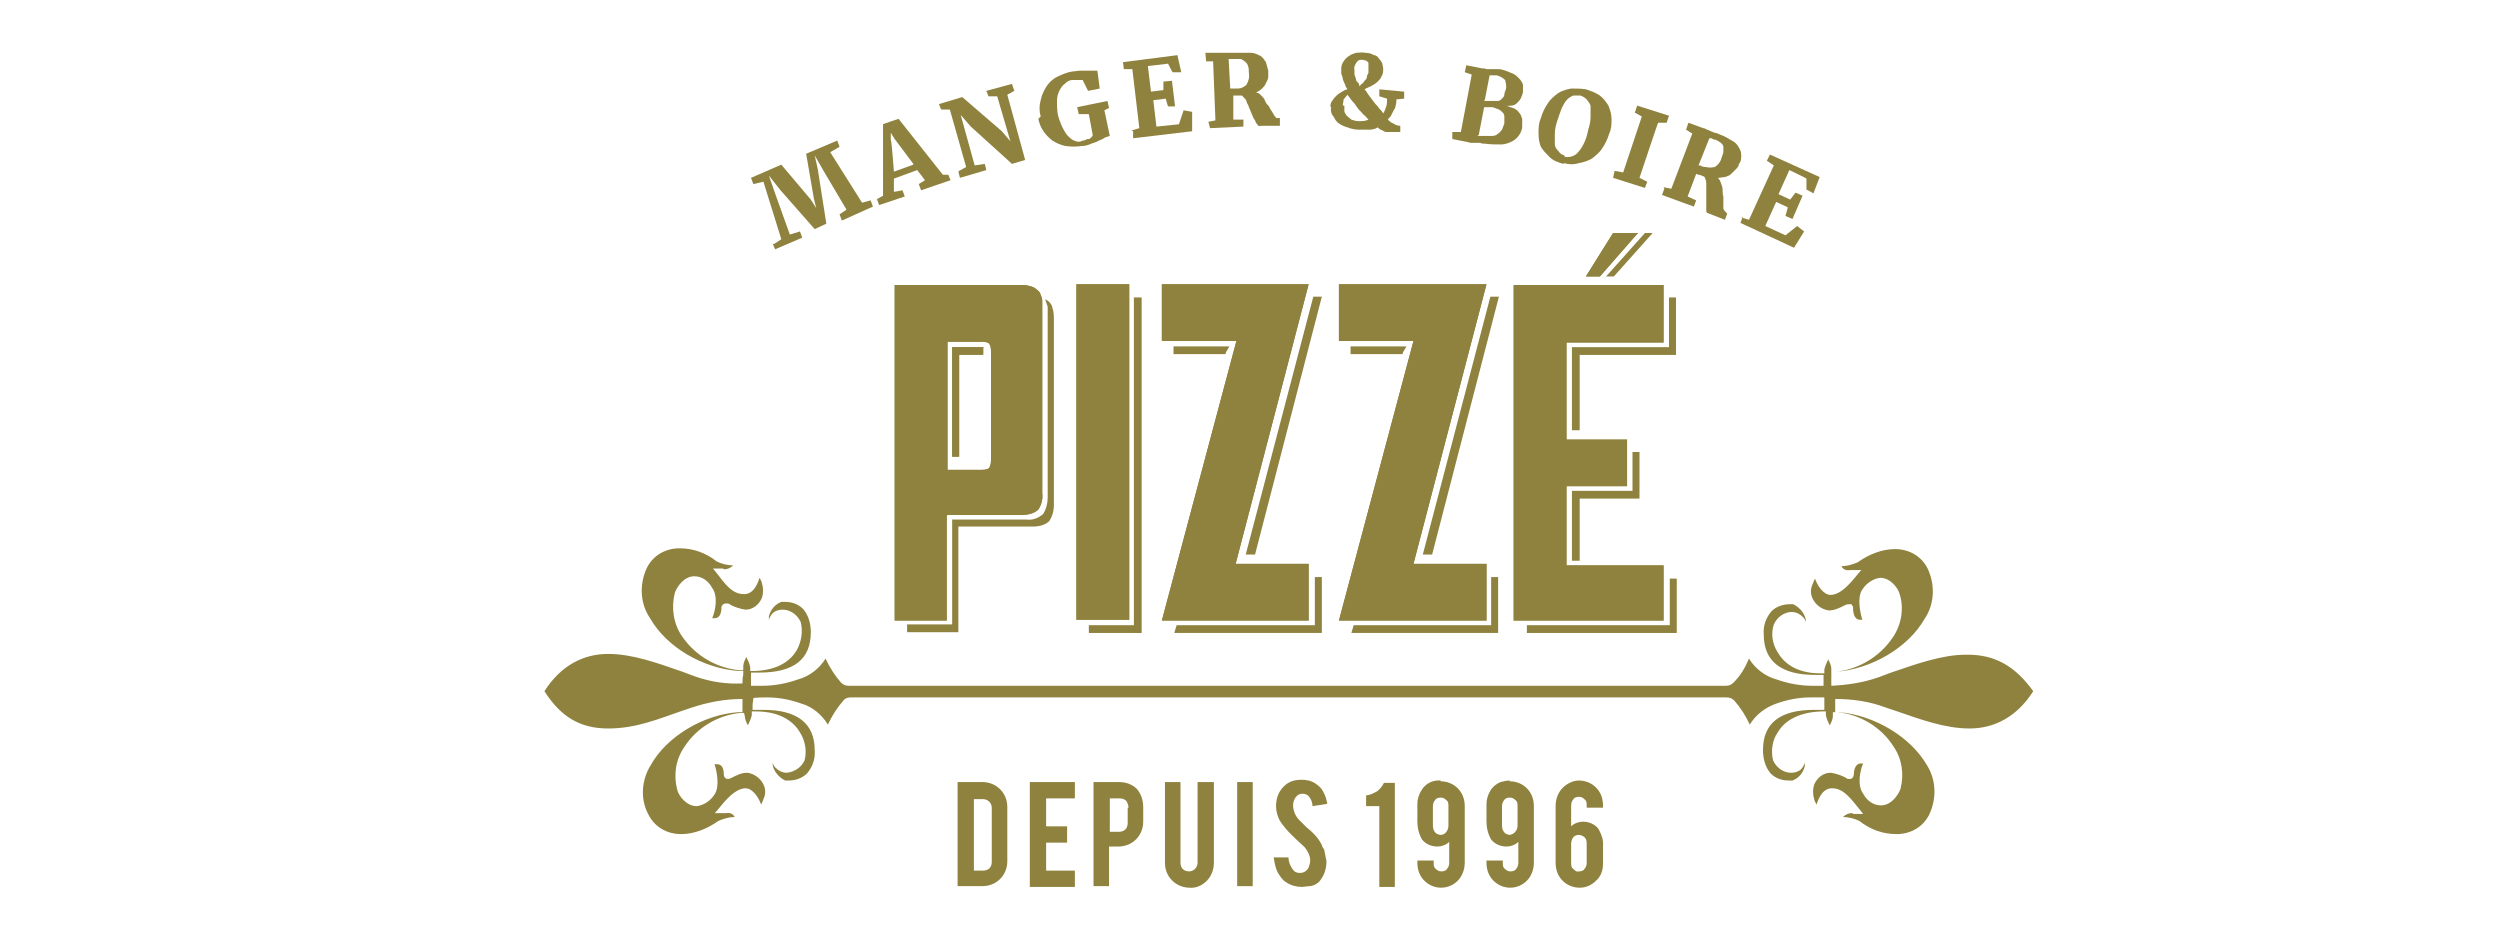
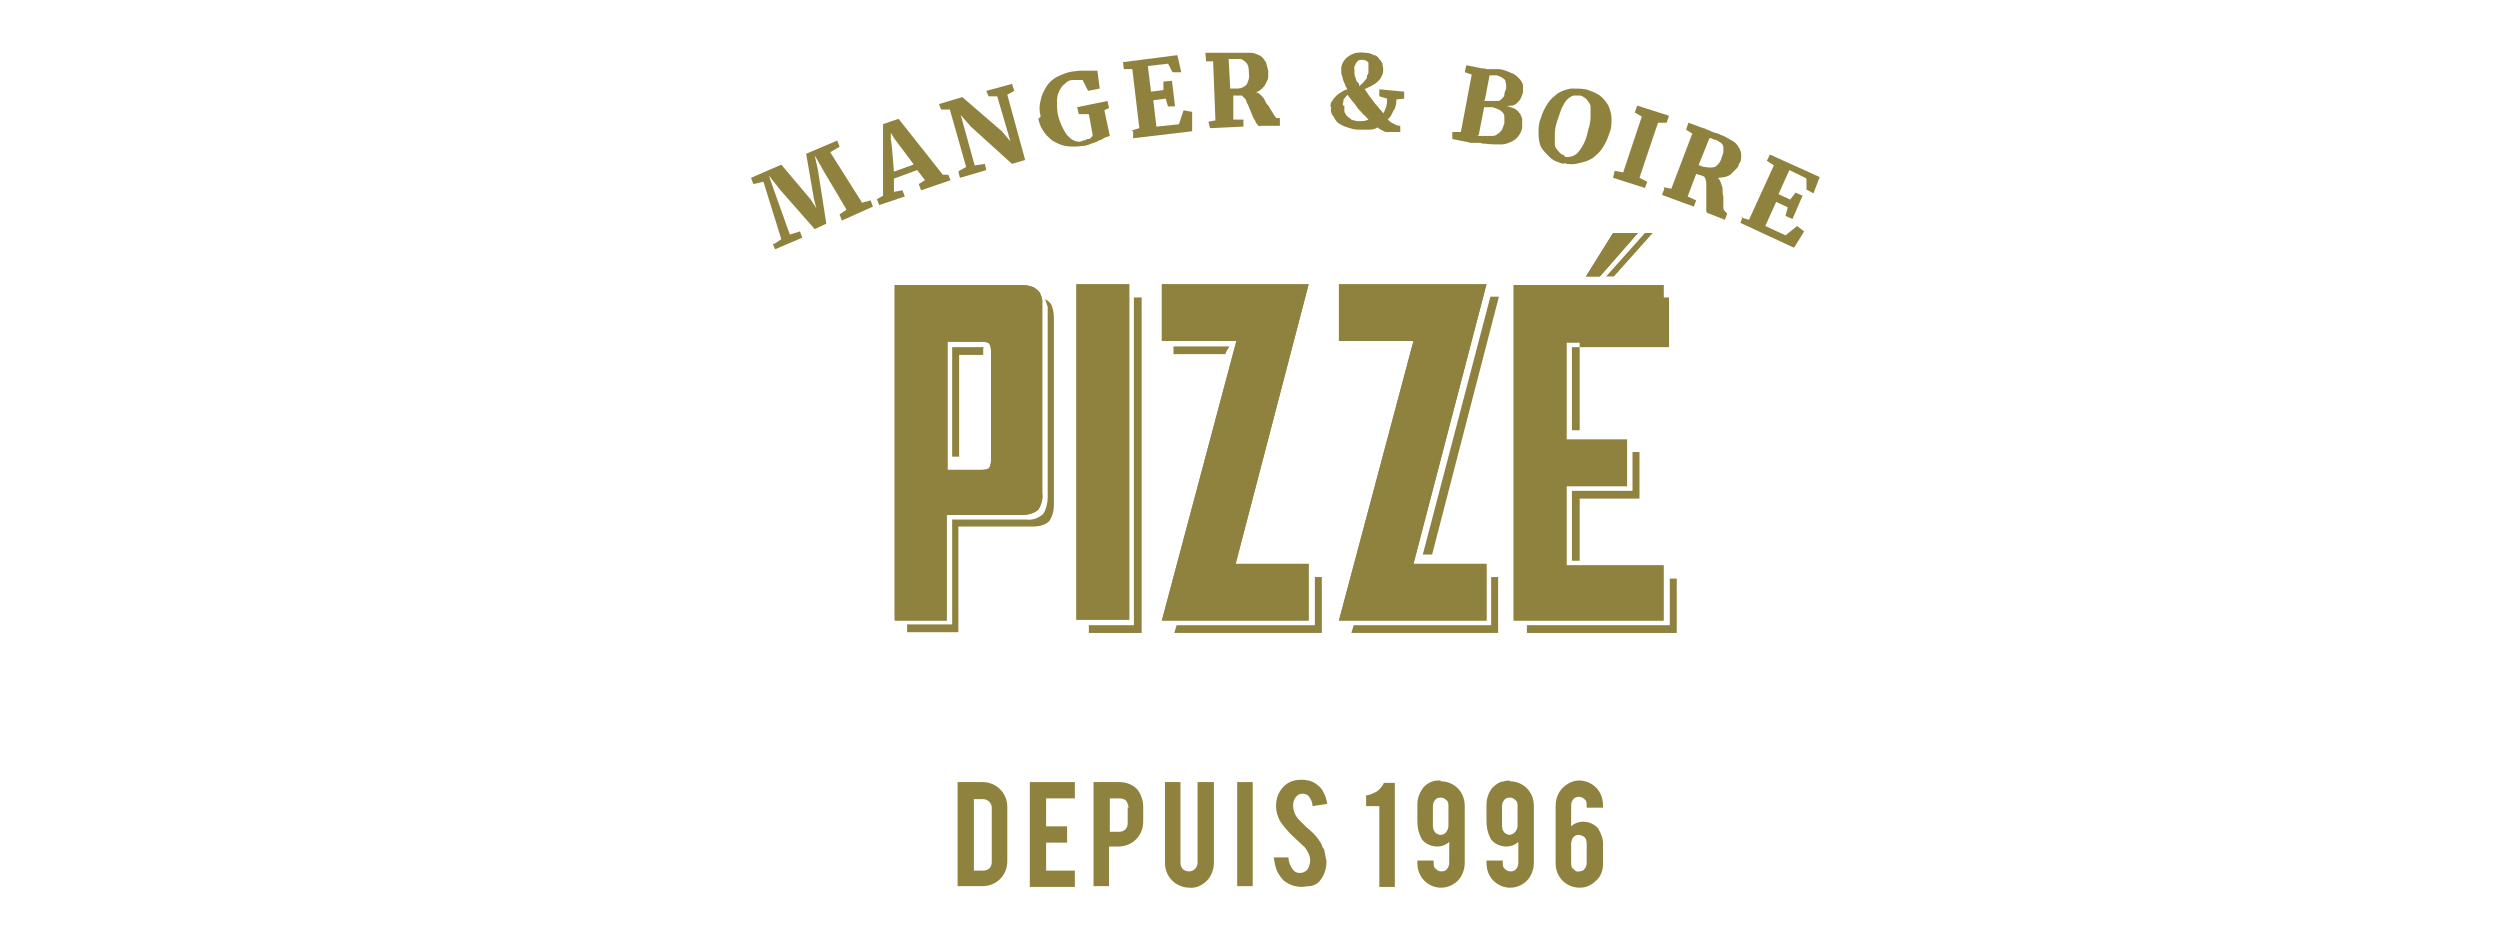
<svg xmlns="http://www.w3.org/2000/svg" version="1.1" viewBox="0 0 321.9 120.7">
  <defs>
    <style>
      .cls-1 {
        fill-rule: evenodd;
      }

      .cls-1, .cls-2 {
        fill: #8f823e;
      }
    </style>
  </defs>
  <g>
    <g id="Calque_1">
      <g id="logo-pizze">
        <g id="Groupe_5852">
          <path id="Tracé_11223" class="cls-2" d="M129.7,110.9c0,1.8-1.4,3.2-3.2,3.2h-3.2v-13.4h3.2c1.8,0,3.2,1.4,3.2,3.2h0s0,7.1,0,7.1ZM125.4,112.1h1.2c.3,0,.6-.1.8-.3s.3-.5.3-.8v-7c0-.6-.5-1.1-1.1-1.1h-1.2v9.3Z" />
          <path id="Tracé_11224" class="cls-2" d="M132.6,114.1v-13.4h5.8v2.1h-3.7v3.6h2.7v2.1h-2.7v3.6h3.7v2.1h-5.8s0,0,0,0Z" />
          <path id="Tracé_11225" class="cls-2" d="M144.1,100.7c.9,0,1.7.3,2.3.9.5.6.8,1.4.8,2.3v1.9c0,1.8-1.4,3.2-3.2,3.2h-1.2v5.1h-2v-13.4h3.3s0,0,0,0ZM145.3,104c0-.3-.1-.6-.3-.9-.2-.2-.5-.3-.9-.3h-1.2v4.3h1.2c.3,0,.6-.1.8-.3s.3-.5.3-.8v-2h0Z" />
          <path id="Tracé_11226" class="cls-2" d="M153.2,114.3c-1.8,0-3.2-1.4-3.2-3.2h0v-10.4h2v10.4c0,.3.1.6.3.8.2.2.5.3.8.3.6,0,1.1-.5,1.1-1.1v-10.4h2.1v10.4c0,.8-.3,1.7-.9,2.3-.6.6-1.4,1-2.3.9Z" />
          <path id="Tracé_11227" class="cls-2" d="M161.3,114.1h-2v-13.4h2v13.4Z" />
          <path id="Tracé_11228" class="cls-2" d="M170.8,110.8c0,.9-.2,1.7-.7,2.4-.3.5-.8.8-1.4.9-.4,0-.8.1-1.1.1-.7,0-1.4-.2-2-.6-.5-.3-.8-.8-1.1-1.3-.3-.6-.4-1.3-.5-1.9h1.9c0,.5.2,1.1.6,1.6.2.3.5.4.9.4.5,0,.9-.3,1.1-.7.1-.3.2-.6.2-.9,0-.6-.3-1.2-.7-1.7-.4-.4-1-.9-1.8-1.7-.5-.5-1-1.1-1.4-1.7-.3-.6-.5-1.2-.5-1.9,0-1.1.4-2.1,1.3-2.8.5-.4,1.2-.6,1.9-.6.7,0,1.3.1,1.9.5.4.3.8.6,1,1.1.3.5.4,1,.5,1.5l-1.9.3c0-.5-.2-.9-.5-1.3-.2-.2-.5-.3-.8-.3-.4,0-.7.2-.9.5-.2.3-.3.6-.3,1,0,.7.3,1.4.8,1.9.3.3.6.6.9.9.5.4.8.7.9.8.4.4.8.9,1.1,1.5,0,.2.2.4.3.6.1.5.2,1,.3,1.5Z" />
          <path id="Tracé_11229" class="cls-2" d="M177.6,114.1v-10.3h-1.7v-1.4c.5,0,1-.3,1.4-.5.4-.3.7-.7.9-1.1h1.4v13.4h-2Z" />
          <path id="Tracé_11230" class="cls-2" d="M185.5,100.6c.8,0,1.6.3,2.2.9.6.6.9,1.4.9,2.3v7.3c0,.8-.3,1.7-.9,2.3-1.2,1.2-3.1,1.2-4.3,0,0,0,0,0,0,0-.6-.6-.9-1.4-.9-2.3v-.3h2.1v.3c0,.3,0,.6.3.8.2.2.4.3.7.3.3,0,.6-.1.7-.3.2-.2.3-.5.3-.8v-2.7c-.4.4-1,.6-1.5.6-.8,0-1.5-.3-2-.9-.4-.7-.6-1.5-.6-2.3v-2.3h0c0-.6.2-1.2.5-1.7.5-.9,1.5-1.4,2.5-1.3h0ZM186.5,103.8c0-.3,0-.6-.3-.8-.2-.2-.4-.3-.7-.3-.3,0-.6.1-.7.3-.2.2-.3.5-.3.8v2.5c0,.4.1.7.4,1,.2.1.4.2.6.2.6,0,1-.6,1-1.2,0,0,0-2.5,0-2.5Z" />
          <path id="Tracé_11231" class="cls-2" d="M194.4,100.6c.8,0,1.6.3,2.2.9.6.6.9,1.4.9,2.3v7.3c0,.8-.3,1.7-.9,2.3-1.2,1.2-3.1,1.2-4.3,0,0,0,0,0,0,0-.6-.6-.9-1.4-.9-2.3v-.3h2.1v.3c0,.3,0,.6.3.8.2.2.4.3.7.3.3,0,.6-.1.7-.3.2-.2.3-.5.3-.8v-2.7c-.4.4-1,.6-1.5.6-.8,0-1.5-.3-2-.9-.4-.7-.6-1.5-.6-2.3v-2.3h0c0-.6.2-1.2.5-1.7.3-.5.8-.9,1.3-1.1.4-.1.8-.2,1.2-.2ZM195.4,103.8c0-.3,0-.6-.3-.8-.2-.2-.4-.3-.7-.3-.3,0-.6.1-.7.3-.2.2-.3.5-.3.8v2.5c0,.4.1.7.4,1,.2.1.4.2.6.2.6-.1,1-.6,1-1.2v-2.5Z" />
          <path id="Tracé_11232" class="cls-2" d="M204.3,104v-.3c0-.3,0-.6-.3-.8-.2-.2-.4-.3-.7-.3-.3,0-.6.1-.7.3-.2.2-.3.5-.3.8v2.7c.4-.4,1-.6,1.5-.6.8,0,1.5.3,2,.9.4.7.7,1.5.6,2.3v2.3h0c0,.8-.3,1.6-.9,2.1-.6.6-1.3.9-2.1.9-.8,0-1.6-.3-2.2-.9-.6-.6-.9-1.4-.9-2.3v-7.3c0-1.3.6-2.4,1.8-3,.4-.2.8-.3,1.2-.3.8,0,1.6.3,2.2.9.6.6.9,1.4.9,2.3v.3h-2.1,0ZM202.3,111.1c0,.3,0,.6.3.8.2.2.4.4.7.3.3,0,.6-.1.7-.3.2-.2.3-.5.3-.8v-2.5c0-.4-.1-.7-.4-.9-.2-.1-.4-.2-.6-.2-.3,0-.6.1-.8.4-.1.2-.2.5-.2.7v2.5Z" />
        </g>
        <g id="Groupe_5853">
          <path id="Tracé_11233" class="cls-2" d="M99.7,31.4l.9-.6-2.3-7.4-1.3.3-.3-.8,3.9-1.7,3.8,4.5.7,1.1-.3-1.2-1-5.8,4-1.7.3.8-1.2.7,4.1,6.5,1.1-.3.3.8-4,1.8-.3-.8.9-.6-2.9-4.9-1.2-2.1.4,1.8,1.1,7-1.5.7-4.4-5-1.5-1.9.8,2.3,1.9,5.3,1.3-.4.3.8-3.5,1.5-.3-.7Z" />
          <path id="Tracé_11234" class="cls-2" d="M113,25.6l.7-.4v-9.2c-.1,0,2-.7,2-.7l5.7,7.2h.7c0,0,.3.7.3.7l-3.8,1.3-.3-.8.8-.5-1-1.3-3,1.1v1.7c.1,0,1.1-.2,1.1-.2l.3.8-3.3,1.1-.3-.8ZM117.6,21.1l-2.4-3.2-.5-.8v.9c.1,0,.4,4.1.4,4.1l2.5-.9Z" />
          <path id="Tracé_11235" class="cls-2" d="M123.5,22l.9-.5-2.1-7.4h-1.1c0,.1-.3-.7-.3-.7l3-.9,5.1,4.4,1.1,1.3-1.7-5.8h-1.1c0,.1-.3-.7-.3-.7l3.3-.9.3.9-.9.5,2.3,8.4-1.7.5-5.3-4.8-1.3-1.5,1.8,6.5,1.3-.2.2.8-3.4,1-.2-.8Z" />
          <path id="Tracé_11236" class="cls-2" d="M134,15c-.2-.7-.2-1.4,0-2.1.1-.6.4-1.2.7-1.7.3-.5.8-1,1.4-1.3.6-.3,1.3-.6,2-.7.3,0,.7-.1,1-.1.3,0,.6,0,.9,0h1.3l.3,2.3-1.5.3-.7-1.4c0,0,0,0-.1,0s-.1,0-.3,0h-.4c-.2,0-.4,0-.5,0-.4,0-.7.2-1,.5-.3.2-.5.5-.7.9-.2.4-.3.8-.3,1.3,0,.6,0,1.1.1,1.7.1.5.3,1,.5,1.5.2.4.4.8.7,1.2.3.3.6.6.9.7.4.2.8.2,1.1,0,.1,0,.3,0,.4-.1s.3-.1.4-.1c.1,0,.2-.1.3-.2,0,0,.2-.2.2-.3l-.5-2.7h-1.3c0,0-.2-.9-.2-.9l3.9-.8.2.9-.6.3.7,3.3-.6.2c-.3.2-.5.3-.8.4-.3.2-.7.3-1,.4-.4.2-.8.3-1.2.3-.7.1-1.4.1-2.1,0-.6-.1-1.2-.4-1.7-.7-.5-.4-.9-.8-1.2-1.3-.3-.4-.5-1-.6-1.5Z" />
          <path id="Tracé_11237" class="cls-2" d="M145.7,16.8l1-.3-.9-7.6h-1.1c0,0-.1-.9-.1-.9l7-.9.5,2.2h-1.1c0,.1-.6-1.1-.6-1.1l-2.6.3.4,3.3,1.6-.2v-1.1c.1,0,1.1-.1,1.1-.1l.4,3.3h-.9c0,.1-.3-1-.3-1l-1.6.2.4,3.4,2.9-.3.6-1.8,1.1.2v2.5l-7.6.9v-.9Z" />
          <path id="Tracé_11238" class="cls-2" d="M155.5,15.7l1-.2-.3-7.6h-.9c0-.1-.1-1.1-.1-1.1h2c0,0,2.2,0,2.2,0,.6,0,1.2,0,1.7,0,.4,0,.8.2,1.2.4.3.2.5.5.7.8.1.4.2.7.3,1.1,0,.3,0,.5,0,.8,0,.3-.2.6-.3.8-.1.3-.3.5-.5.7-.2.2-.5.4-.8.5.3,0,.5.2.7.4.2.2.4.4.5.7.1.3.3.5.5.7.1.3.3.5.4.7.1.2.2.3.3.5.1.1.2.3.3.3h.4c0,.1,0,1,0,1h-2.5c0,.1-.1,0-.3,0,0-.1-.2-.3-.3-.4,0-.2-.2-.4-.3-.6s-.2-.5-.3-.7c-.1-.3-.2-.5-.3-.7,0-.2-.2-.4-.3-.7,0-.2-.2-.4-.3-.5l-.3-.3h-1.1v3.1c.1,0,1.3,0,1.3,0v.9c0,0-4.3.2-4.3.2l-.2-.8ZM158.4,11.4h1c.4,0,.8-.2,1.1-.5.3-.5.4-1,.3-1.6,0-.3,0-.5-.1-.8-.1-.4-.5-.7-.9-.9-.3,0-.5,0-.8,0-.2,0-.4,0-.5,0-.1,0-.2,0-.3,0l.2,3.7Z" />
          <path id="Tracé_11239" class="cls-2" d="M171.3,13.7c0-.3.1-.6.3-.8.1-.2.3-.4.5-.6.2-.2.4-.3.7-.5.2-.1.5-.3.7-.3-.1-.2-.3-.4-.3-.6-.1-.2-.2-.4-.3-.7,0-.2-.1-.5-.2-.7,0-.2,0-.5,0-.7,0-.3.1-.6.3-.9.2-.3.4-.5.7-.7.3-.2.6-.3.9-.4.4,0,.8-.1,1.2,0,.4,0,.8.1,1.1.3.3,0,.5.2.7.5.2.2.3.4.4.6,0,.2.1.4.1.7,0,.3,0,.6-.2.9-.1.3-.3.5-.5.7-.2.2-.5.4-.7.5-.3.2-.7.3-1,.5.2.2.3.4.5.7l.6.8c.2.3.4.5.6.7.1.2.3.4.5.6l.2.3c.2-.3.3-.6.4-.9s.1-.7.1-1l-1-.3v-.9c0,0,3.2.3,3.2.3v.9c0,0-1,.1-1,.1,0,.3,0,.5-.1.8,0,.3-.2.5-.3.7-.1.2-.2.4-.3.6-.1.2-.3.3-.4.5.2.2.4.4.7.5.3.2.6.3.9.3v.8c-.1,0-.2,0-.3,0-.1,0-.2,0-.3,0h-.6c-.2,0-.3,0-.5,0-.1,0-.3,0-.4-.1l-.4-.2c-.1,0-.3-.2-.4-.3-.3.2-.7.3-1.1.3-.4,0-.8,0-1.3,0-.5,0-1-.1-1.5-.3-.4-.1-.8-.3-1.1-.5-.3-.2-.5-.5-.7-.9-.3-.3-.4-.8-.3-1.2ZM173.1,13.6c0,.2,0,.5,0,.7,0,.2.2.4.3.6.2.2.4.3.6.5.3.1.6.2.9.2.5,0,.9,0,1.3-.2-.2-.2-.4-.5-.7-.7-.2-.3-.5-.5-.7-.8-.2-.3-.4-.6-.7-.9l-.6-.8c-.2.2-.3.4-.5.6,0,.3-.1.5-.1.8ZM175.2,10.9c.2-.1.4-.3.5-.5.2-.2.3-.3.3-.5,0-.2.1-.3.2-.5,0-.2,0-.4,0-.6v-.3c0-.1,0-.3,0-.4,0-.1-.2-.2-.3-.3-.1,0-.3-.1-.5-.1-.3,0-.5,0-.7.3-.2.3-.4.6-.3,1,0,.2,0,.4,0,.6l.2.6c0,.2.1.3.3.5.2.1,0,.3.2.4h0Z" />
          <path id="Tracé_11240" class="cls-2" d="M187.1,17h1l1.4-7.4-.9-.3.2-.9,2,.4c.2,0,.4,0,.6.1.2,0,.3,0,.5,0,.1,0,.3,0,.5,0s.3,0,.5,0c.6,0,1.2.3,1.7.5.4.1.7.4,1,.7.2.2.4.5.5.8,0,.3,0,.6,0,.9,0,.3-.2.6-.3.9-.1.2-.3.4-.5.6s-.5.3-.7.3c-.3,0-.6.1-.9,0,.4,0,.7.2,1.1.3.3.1.6.3.8.6.2.2.3.5.4.8,0,.3,0,.7,0,1,0,.4-.2.8-.4,1.1-.2.3-.5.6-.9.8-.4.2-.9.4-1.4.4-.7,0-1.4,0-2.1-.1-.2,0-.4,0-.6-.1-.2,0-.3,0-.5,0s-.3,0-.5,0c-.2,0-.3,0-.6-.1l-2-.4v-.9ZM190.2,17.5q0,0,.2,0c0,0,.1,0,.3,0s.2,0,.3,0c.1,0,.2,0,.3,0,.3,0,.6,0,.9,0,.2,0,.5-.1.7-.3.2-.1.3-.3.5-.5.1-.3.2-.5.3-.8,0-.3,0-.5,0-.8,0-.2,0-.4-.2-.6-.1-.1-.3-.3-.5-.4-.3-.1-.5-.2-.8-.3-.1,0-.2,0-.3,0-.1,0-.2,0-.3,0s-.2,0-.3,0c0,0-.1,0-.2,0l-.7,3.6ZM191.1,13c0,0,.1,0,.2,0,0,0,.2,0,.3,0s.2,0,.3,0c0,0,.2,0,.3,0,.2,0,.4,0,.7,0,.2,0,.4-.2.5-.3.1-.1.3-.3.3-.5,0-.2.1-.5.2-.7.1-.4,0-.8-.1-1.2-.3-.3-.7-.5-1.1-.6,0,0-.2,0-.3,0,0,0-.2,0-.3,0h-.3l-.6,3.1Z" />
          <path id="Tracé_11241" class="cls-2" d="M201.3,21.1c-.7-.2-1.3-.4-1.8-.9-.4-.4-.8-.8-1.1-1.3-.2-.5-.3-1.1-.3-1.7,0-.7,0-1.3.3-2,.2-.7.5-1.3.9-1.9.3-.5.8-.9,1.3-1.3.5-.3,1.1-.5,1.7-.6.6,0,1.3,0,1.9.1.6.2,1.2.4,1.8.8.4.3.8.8,1.1,1.3.2.5.4,1.1.4,1.7,0,.7,0,1.3-.3,1.9-.2.7-.5,1.3-.9,1.9-.3.5-.8.9-1.3,1.3-.5.3-1.1.5-1.7.6-.6.2-1.3.2-1.9,0ZM201.5,20.2c.6.1,1.3-.1,1.7-.6.7-.8,1.1-1.8,1.3-2.9.2-.6.3-1.1.3-1.7,0-.4,0-.8,0-1.3,0-.3-.3-.6-.5-.9-.2-.2-.5-.4-.8-.5-.3,0-.6,0-.9,0-.3.1-.6.3-.8.5-.3.3-.5.7-.7,1.1-.2.5-.4,1.1-.6,1.7-.2.6-.3,1.1-.3,1.7,0,.4,0,.9,0,1.3,0,.3.2.6.5.9.2.3.4.4.7.5h0Z" />
          <path id="Tracé_11242" class="cls-2" d="M207.9,22l1.1.2,2.4-7.2-.9-.5.3-.9,4.1,1.3-.3.9h-1.1c0-.1-2.4,7.1-2.4,7.1l1,.5-.3.8-4.1-1.3.2-.9Z" />
          <path id="Tracé_11243" class="cls-2" d="M214.2,24.1l1,.2,2.7-7.1-.8-.5.3-.9,1.9.7c.2,0,.3.1.5.2.1,0,.3.1.5.2s.3.1.5.2c.2,0,.4.1.6.2.6.2,1.1.5,1.6.8.4.2.7.5.9.9.2.3.3.6.3,1,0,.4,0,.8-.3,1.1,0,.3-.2.5-.4.7l-.6.6c-.2.2-.5.3-.8.4-.3,0-.6.1-.9.1.2.2.3.4.4.7.1.3.2.5.2.8,0,.3,0,.6.1.9,0,.3,0,.6,0,.8s0,.5,0,.7c0,.1.1.3.2.4l.3.3-.3.8-2.3-.9c0,0-.1-.1-.1-.3,0-.1,0-.3,0-.5v-2.9c0-.2,0-.4-.1-.6,0-.1-.1-.3-.2-.4-.1,0-.2,0-.3-.1s-.3,0-.3-.1c-.1,0-.2,0-.3-.1,0,0,0,0-.1,0l-1.1,2.9,1.1.5-.3.8-4.1-1.5.3-.8ZM218.6,21.3c0,0,.1,0,.2,0,0,0,.2,0,.3.1s.2,0,.3.1c0,0,.1,0,.2,0,.4.1.8.1,1.2,0,.5-.3.8-.8.9-1.3.1-.2.2-.5.2-.7,0-.2,0-.4,0-.6,0-.2-.2-.4-.3-.5-.2-.1-.4-.3-.7-.4-.2,0-.4-.1-.5-.2-.1,0-.2,0-.3,0l-1.4,3.5Z" />
          <path id="Tracé_11244" class="cls-2" d="M224.2,28l1,.3,3.2-7-.9-.6.4-.8,6.4,2.9-.8,2.1-.9-.5v-1.4c.1,0-2.2-1.1-2.2-1.1l-1.4,3.1,1.5.7.7-.9.9.4-1.3,3-.9-.4.3-1.1-1.5-.7-1.4,3.1,2.6,1.2,1.5-1.2.9.7-1.3,2.1-6.9-3.2.3-.8Z" />
        </g>
-         <path id="Tracé_11245" class="cls-2" d="M123.5,58.8h-.9v-14.1h4v.9h-3.1s0,13.1,0,13.1Z" />
        <g id="Groupe_5854">
          <path id="Tracé_11246" class="cls-2" d="M134.6,38.6c.1.3.2.6.3.9,0,.3,0,.6,0,.9v23.7c0,.7-.2,1.5-.6,2.1-.6.5-1.3.8-2.1.7h-9.6v13.5h-5.8v1h6.6v-13.6h9.6c.8,0,1.6-.2,2.1-.7.4-.6.6-1.3.6-2.1v-23.7c0-.6,0-1.1-.2-1.7-.1-.5-.5-.9-1-1.1Z" />
          <path id="Tracé_11247" class="cls-2" d="M126.7,44.7h-4.1v14.1h.9v-13.1h3.1v-.9Z" />
          <path id="Tracé_11248" class="cls-2" d="M146,80.5h-5.8v1h6.8v-43.2h-1v42.2Z" />
          <path id="Tracé_11249" class="cls-2" d="M169.2,80.5h-17.7l-.3,1h19v-7.2h-.9v6.2Z" />
-           <path id="Tracé_11250" class="cls-2" d="M160.3,71.4h1.3l8.6-33.2h-1.1l-8.7,33.2Z" />
          <path id="Tracé_11251" class="cls-2" d="M158.3,44.6h-7.2v1h6.7c0-.2.1-.3.2-.5.1-.2.2-.3.3-.5Z" />
-           <path id="Tracé_11252" class="cls-2" d="M181.1,44.6h-7.2v1h6.7c0-.2.1-.3.2-.5.1-.2.2-.3.3-.5Z" />
          <path id="Tracé_11253" class="cls-2" d="M183.1,71.4h1.3l8.6-33.2h-1.1l-8.7,33.2Z" />
          <path id="Tracé_11254" class="cls-2" d="M192,80.5h-17.7l-.3,1h18.9v-7.2h-.9v6.2Z" />
          <path id="Tracé_11255" class="cls-2" d="M214.9,80.5h-18.3v1h19.3v-7h-.9v6Z" />
-           <path id="Tracé_11256" class="cls-2" d="M214.9,38.3v6.4h-12.5v10.7h1v-9.7h12.4v-7.4h-.9Z" />
+           <path id="Tracé_11256" class="cls-2" d="M214.9,38.3v6.4h-12.5v10.7h1v-9.7v-7.4h-.9Z" />
          <path id="Tracé_11257" class="cls-2" d="M202.4,72.2h1v-8h7.7v-6h-.9v5h-7.8v8.9h0Z" />
          <path id="Tracé_11258" class="cls-2" d="M211.8,30l-5,5.6h1l5-5.6s-1,0-1,0Z" />
        </g>
        <g id="Groupe_5855">
          <path id="Tracé_11259" class="cls-2" d="M122,66.3h9.6c.8,0,1.6-.2,2.1-.7.4-.6.6-1.4.5-2.1v-23.7c0-.4,0-.8,0-1.1,0-.3-.2-.7-.3-1-.2-.3-.5-.5-.8-.7-.5-.2-1-.3-1.5-.3h-16.4v43.2h6.7v-13.5h0ZM122,44h4.4c.5,0,.9.1,1,.3.2.3.2.7.2,1.1v13.7c0,.4,0,.7-.2,1.1-.1.2-.5.3-1,.3h-4.4v-16.5Z" />
          <rect id="Rectangle_7496" class="cls-2" x="138.6" y="36.6" width="6.8" height="43.2" />
          <path id="Tracé_11260" class="cls-2" d="M168.5,79.9v-7.3h-9.4l9.4-36h-18.9v7.3h9.6l-9.6,36h18.9Z" />
          <path id="Tracé_11261" class="cls-2" d="M191.4,79.9v-7.3h-9.4l9.4-36h-19v7.3h9.6l-9.6,36h19Z" />
          <path id="Tracé_11262" class="cls-2" d="M214.2,72.8h-12.5v-10.2h7.8v-6h-7.8v-12.5h12.5v-7.4h-19.3v43.2h19.3v-7Z" />
          <path id="Tracé_11263" class="cls-2" d="M210.9,30l-4.9,5.6h-1.8l3.5-5.6s3.3,0,3.3,0Z" />
          <path id="Tracé_11274" class="cls-2" d="M122,66.3h9.6c.8,0,1.6-.2,2.1-.7.4-.6.6-1.4.5-2.1v-23.7c0-.4,0-.8,0-1.1,0-.3-.2-.7-.3-1-.2-.3-.5-.5-.8-.7-.5-.2-1-.3-1.5-.3h-16.4v43.2h6.7v-13.5h0ZM122,44h4.4c.5,0,.9.1,1,.3.2.3.2.7.2,1.1v13.7c0,.4,0,.7-.2,1.1-.1.2-.5.3-1,.3h-4.4v-16.5Z" />
          <rect id="Rectangle_7921" class="cls-2" x="138.6" y="36.6" width="6.8" height="43.2" />
          <path id="Tracé_11275" class="cls-2" d="M168.5,79.9v-7.3h-9.4l9.4-36h-18.9v7.3h9.6l-9.6,36h18.9Z" />
          <path id="Tracé_11276" class="cls-2" d="M191.4,79.9v-7.3h-9.4l9.4-36h-19v7.3h9.6l-9.6,36h19Z" />
          <path id="Tracé_11277" class="cls-2" d="M214.2,72.8h-12.5v-10.2h7.8v-6h-7.8v-12.5h12.5v-7.4h-19.3v43.2h19.3v-7Z" />
          <path id="Tracé_11278" class="cls-2" d="M210.9,30l-4.9,5.6h-1.8l3.5-5.6s3.3,0,3.3,0Z" />
        </g>
-         <path id="Tracé_11264" class="cls-1" d="M253.1,84.3c-3,0-6.4,1.2-9.6,2.3l-1.6.6c-2,.7-4,1-6.1,1.1h0c0-.5,0-.9,0-1.3v-.5c0,0,.5,0,.5,0,4.6-.3,9.4-3.1,11.5-6.8,1.3-1.9,1.4-4.4.4-6.5-.8-1.6-2.4-2.5-4.2-2.5-1.7,0-3.4.7-4.8,1.7-.7.3-1.4.5-2.1.5.2.4.6.6,1.1.5h1.5c0-.1-.8.9-.8.9-1.3,1.6-2.3,2.3-3.2,2.3s-1.7-1.2-2-2.1c-.1.2-.2.4-.3.7-.3.6-.3,1.3,0,1.9.4.8,1.2,1.4,2.1,1.5.7,0,1.3-.3,1.9-.6.2-.1.4-.2.6-.2h.4c0,.1.2.3.2.3v.2c0,.9.3,1.5.9,1.5.1,0,.2,0,.3,0-.3-.9-.7-2.9,0-3.9.5-.8,1.4-1.4,2.3-1.5h0c1.3,0,2.3,1.3,2.5,2.1.6,1.9.2,4-.9,5.6-1.7,2.5-4.4,4.1-7.4,4.4h-.5c0,0,0-.4,0-.4,0-.4-.2-.8-.4-1.2-.2.4-.4.9-.5,1.3v.5h-.5c-3.3,0-4.8-1.5-5.5-2.7-.7-1.1-.9-2.4-.5-3.6.4-.9,1.3-1.6,2.3-1.6.6,0,1.1.3,1.5.7.2.2.3.5.3.7,0-.1,0-.3,0-.5-.2-.8-.8-1.5-1.6-1.9-.2,0-.3,0-.5,0-.8,0-1.7.3-2.3.9-.7.8-1.1,1.9-1,3,0,3.5,2.3,5.2,6.6,5.2h1.1v.3c0,.3,0,.6,0,.9v.2h-1.5c-1.5,0-3.1-.3-4.5-.8-1.5-.4-2.8-1.4-3.6-2.7-.5,1.2-1.1,2.2-2,3.1h0c-.3.3-.6.4-1,.4h-112.9c-.4,0-.7-.1-1-.4h0c-.8-.9-1.5-2-2-3.1-.8,1.3-2.1,2.3-3.6,2.7-1.4.5-3,.8-4.5.8h-1.5v-.2c0-.3,0-.6,0-.9v-.6c0,0,1.1,0,1.1,0,4.4,0,6.6-1.7,6.6-5.2,0-1.1-.3-2.2-1-3-.6-.6-1.4-.9-2.3-.9s-.4,0-.5,0c-.8.3-1.4,1-1.6,1.9,0,.2,0,.3,0,.5,0-.3.2-.5.3-.7.3-.5.9-.7,1.5-.7,1,0,1.9.7,2.3,1.6.3,1.2.1,2.5-.5,3.6-.7,1.2-2.2,2.6-5.5,2.7h-.5v-.5c-.1-.5-.3-.9-.5-1.3-.2.4-.4.8-.4,1.2v.5c0,0-.5,0-.5,0-3-.3-5.7-1.9-7.4-4.4-1.1-1.6-1.4-3.7-.9-5.6.3-.8,1.2-2.1,2.5-2.1h0c1,0,1.8.6,2.3,1.5.8,1.1.4,3,0,3.9.1,0,.2,0,.3,0,.6,0,.9-.5.9-1.5h0c0,0,.2-.3.2-.3h.1c0-.1.3-.1.3-.1.2,0,.4,0,.6.2.6.3,1.2.5,1.9.6.9,0,1.7-.6,2.1-1.5.2-.6.2-1.3,0-1.9,0-.2-.2-.5-.3-.7-.3.9-.8,2.1-2,2.1s-2-.7-3.2-2.3l-.8-1h1.3c0,.1.2.1.2.1.4,0,.8-.2,1.1-.5-.7,0-1.5-.2-2.1-.5-1.4-1.1-3-1.7-4.8-1.7-1.8,0-3.4.9-4.2,2.5-1,2.1-.9,4.6.4,6.5,2.1,3.7,6.8,6.5,11.5,6.8h.5v.5c-.1.4-.1.8-.1,1.1h0c-2.1.1-4.1-.2-6.1-.9l-1.6-.6c-3.2-1.1-6.4-2.3-9.6-2.3s-6.1,1.5-8.2,4.8c2.1,3.3,4.6,4.8,8.2,4.8s6.4-1.2,9.6-2.3l1.2-.4c2.1-.7,4.3-1.1,6.5-1.1h0c0,.5,0,.9,0,1.2v.5c0,0-.5,0-.5,0-4.6.3-9.3,3.2-11.3,6.8-1.2,1.9-1.4,4.4-.3,6.4.8,1.6,2.4,2.5,4.2,2.5,1.7,0,3.4-.7,4.8-1.7.7-.3,1.4-.5,2.1-.5-.2-.4-.6-.6-1.1-.5h-1.5c0,.1.8-.9.8-.9,1.3-1.6,2.3-2.3,3.2-2.3s1.7,1.2,2,2.1c.1-.2.2-.4.3-.7.3-.6.3-1.3,0-1.9-.4-.8-1.2-1.4-2.1-1.5-.7,0-1.3.3-1.9.6-.2.1-.4.2-.6.2-.3,0-.5-.3-.5-.5h0c0-1-.3-1.4-.9-1.4-.1,0-.2,0-.3,0,.3.9.7,2.9,0,3.9-.5.8-1.4,1.4-2.3,1.5-1.3,0-2.3-1.3-2.5-2.1-.5-1.9-.2-3.9.9-5.5,1.6-2.5,4.3-4.1,7.2-4.4h.5c0,0,.1.4.1.4,0,.4.2.8.4,1.2.2-.4.4-.9.5-1.3v-.5h.5c3.4,0,5,1.5,5.7,2.7.7,1.1.9,2.4.6,3.6-.4.9-1.3,1.5-2.3,1.6-.6,0-1.1-.3-1.5-.7-.2-.2-.3-.5-.3-.7,0,.1,0,.3,0,.5.2.8.8,1.5,1.6,1.9.2,0,.3,0,.5,0,.8,0,1.7-.3,2.3-.9.7-.8,1.1-1.9,1-3,0-3.5-2.3-5.2-6.6-5.2h-1.4v-.6c0-.3.1-.6.1-.9h0c0-.1,1.8-.1,1.8-.1,1.5,0,3,.3,4.4.8,1.4.4,2.6,1.4,3.4,2.7.5-1.1,1.2-2.2,2-3.1h0c.2-.3.6-.4.9-.4h112.8c.4,0,.7.1,1,.4h0c.8.9,1.5,2,2,3.1.8-1.3,2-2.2,3.4-2.7,1.4-.5,2.9-.8,4.4-.8h1.8c0,.5,0,.7,0,1v.6c0,0-1.3,0-1.3,0-4.4,0-6.6,1.7-6.6,5.2,0,1.1.3,2.2,1,3,.6.6,1.4.9,2.3.9.2,0,.4,0,.5,0,.8-.3,1.4-1,1.6-1.9,0-.2,0-.3,0-.5,0,.3-.2.5-.3.7-.3.5-.9.7-1.5.7-1,0-1.9-.7-2.3-1.6-.3-1.2-.1-2.6.6-3.6.7-1.2,2.3-2.6,5.7-2.7h.5v.5c.1.5.3.9.5,1.3.2-.4.4-.8.4-1.2v-.5c.1,0,.6,0,.6,0,2.9.3,5.6,1.9,7.2,4.4,1.1,1.6,1.4,3.6.9,5.5-.3.8-1.2,2.1-2.5,2.1-1,0-1.8-.6-2.3-1.5-.8-1.1-.4-3,0-3.9-.1,0-.2,0-.3,0-.5,0-.9.5-.9,1.4,0,.3-.2.6-.5.6-.2,0-.4,0-.6-.2-.6-.3-1.2-.5-1.9-.6-.9,0-1.7.6-2.1,1.5-.2.6-.2,1.3,0,1.9,0,.2.2.5.3.7.3-.9.8-2.1,2-2.1s2,.8,3.2,2.3l.8,1h-1.3c0-.1-.2-.1-.2-.1-.4,0-.8.2-1.1.5.7,0,1.5.2,2.1.5,1.4,1.1,3,1.7,4.8,1.7,1.8,0,3.4-.9,4.2-2.5,1-2.1.9-4.5-.3-6.4-2.1-3.6-6.7-6.4-11.3-6.8h-.5c0,0,0-.6,0-.6,0-.4,0-.8,0-1.1h0c2.2,0,4.4.3,6.5,1.1l1.2.4c3.2,1.1,6.4,2.3,9.6,2.3s6.1-1.5,8.2-4.8c-2.3-3.2-4.9-4.7-8.4-4.7Z" />
      </g>
    </g>
  </g>
</svg>